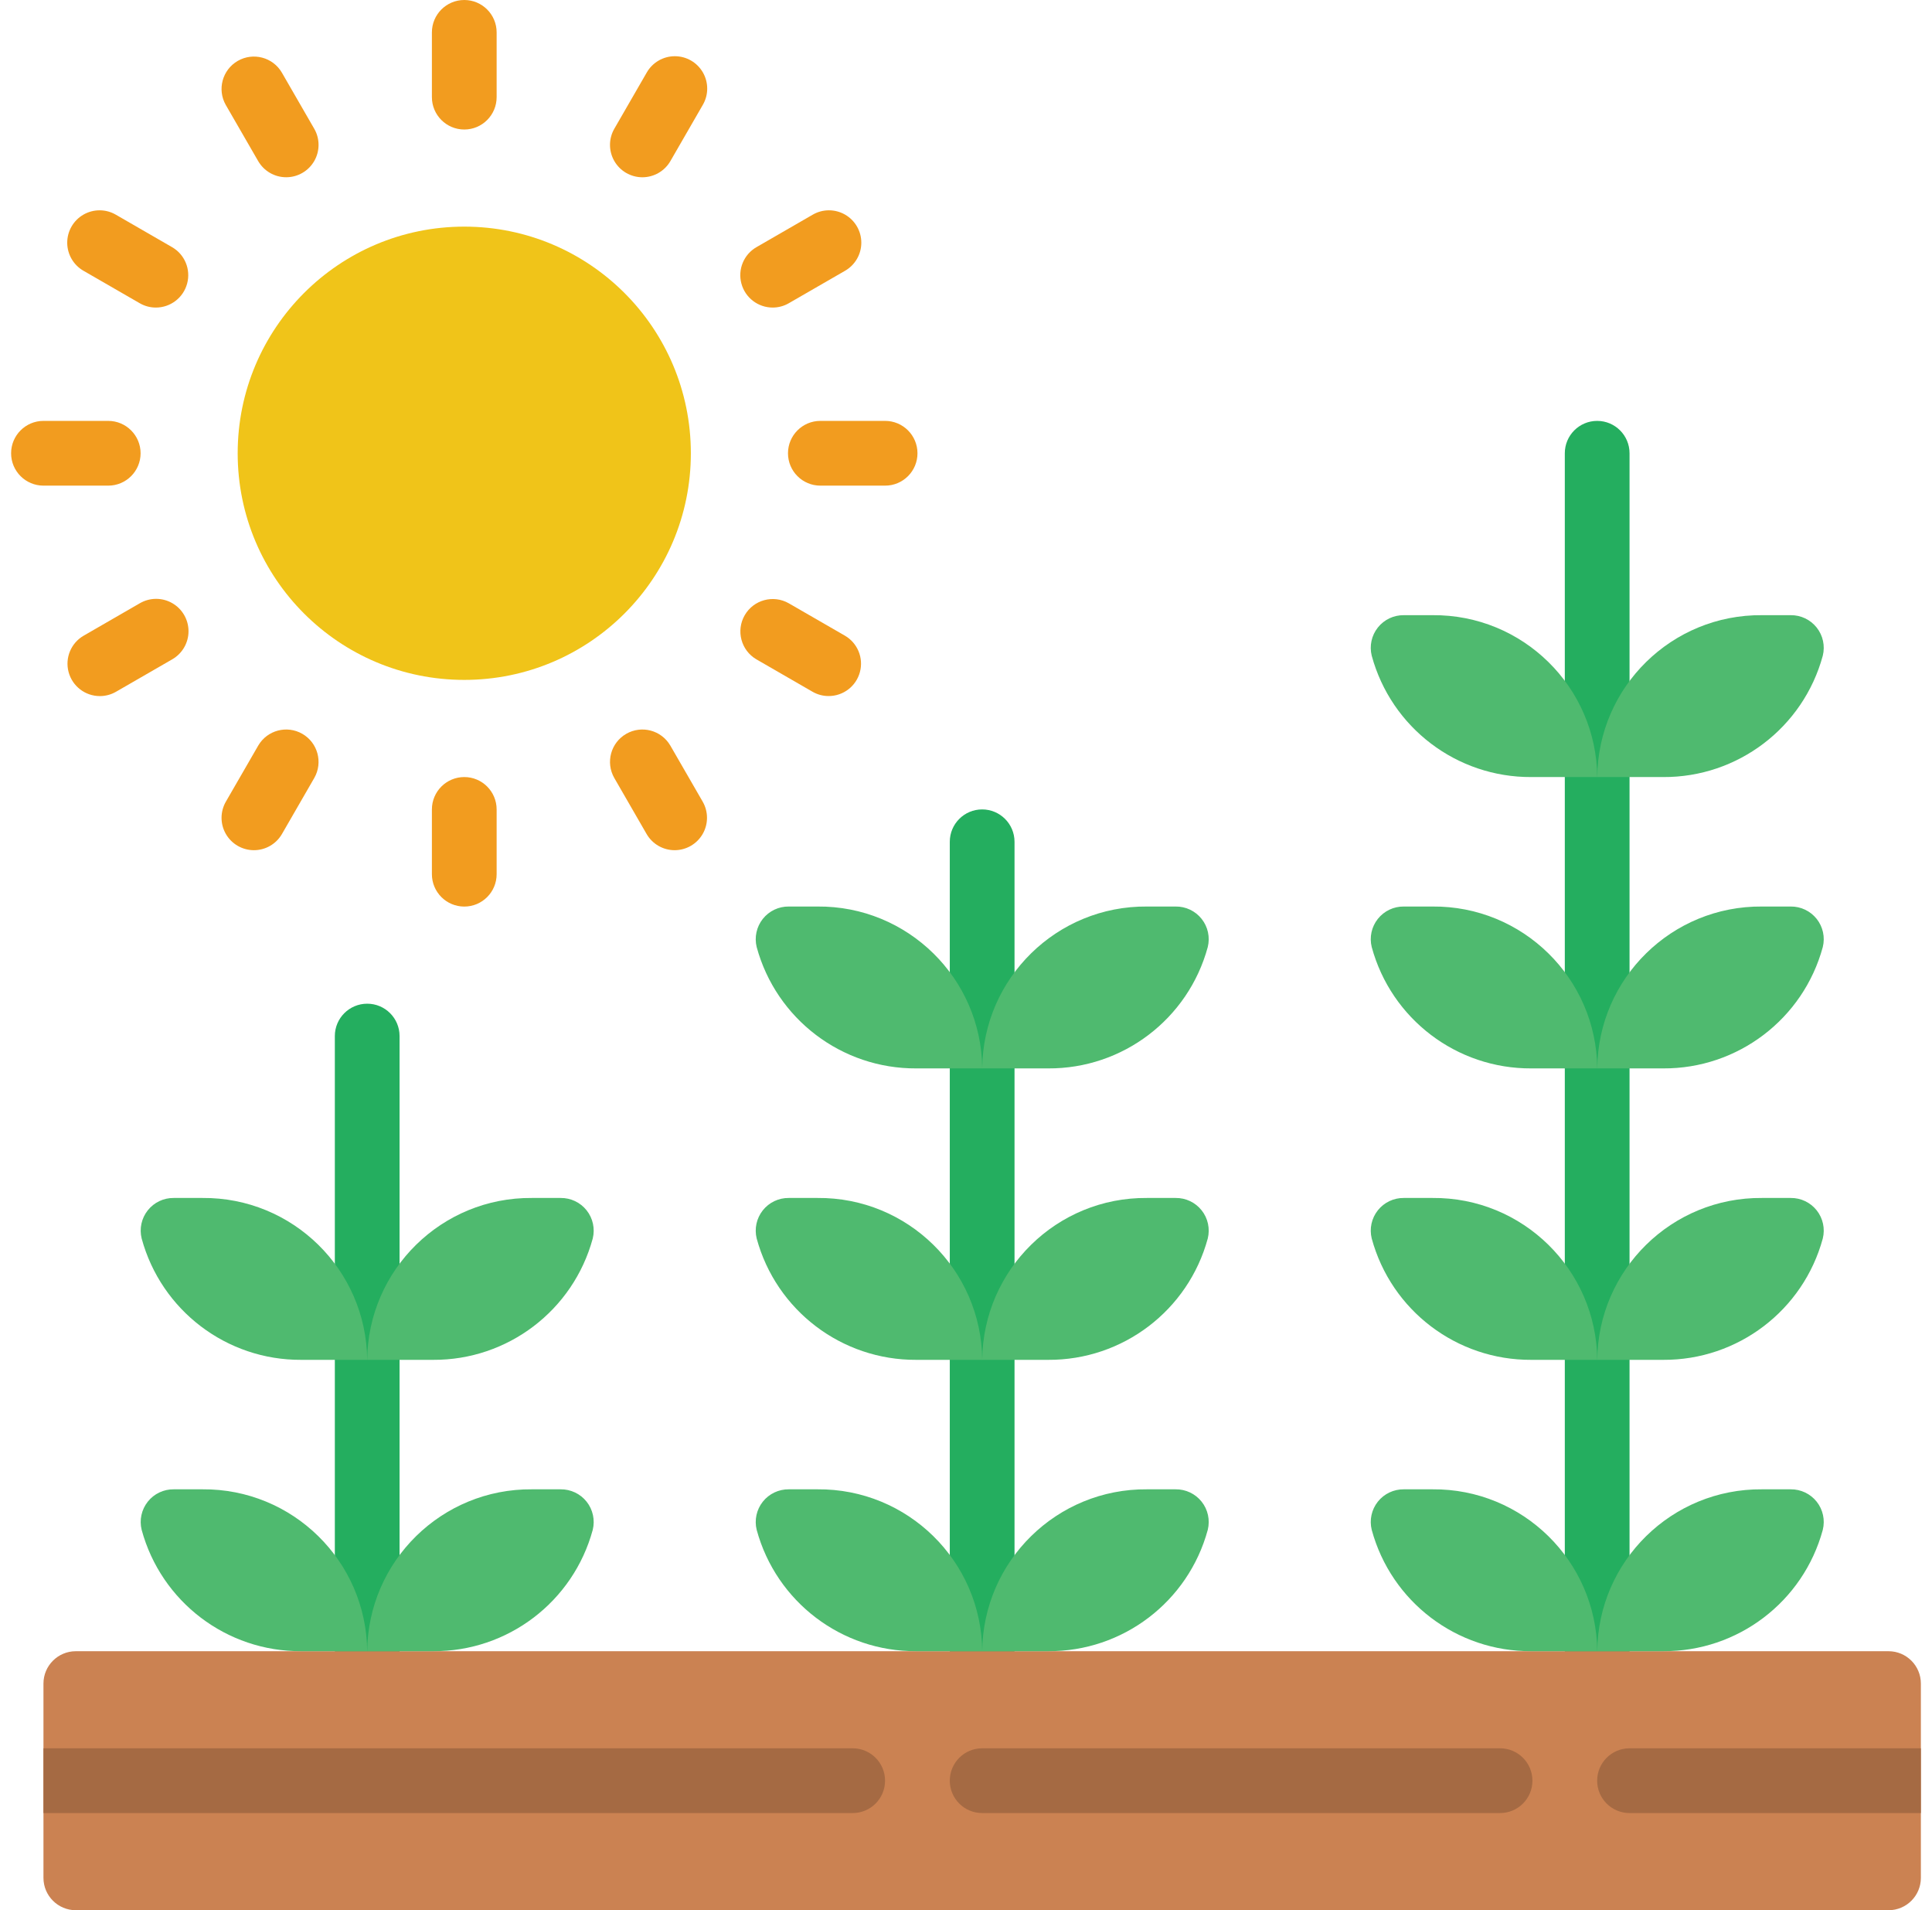
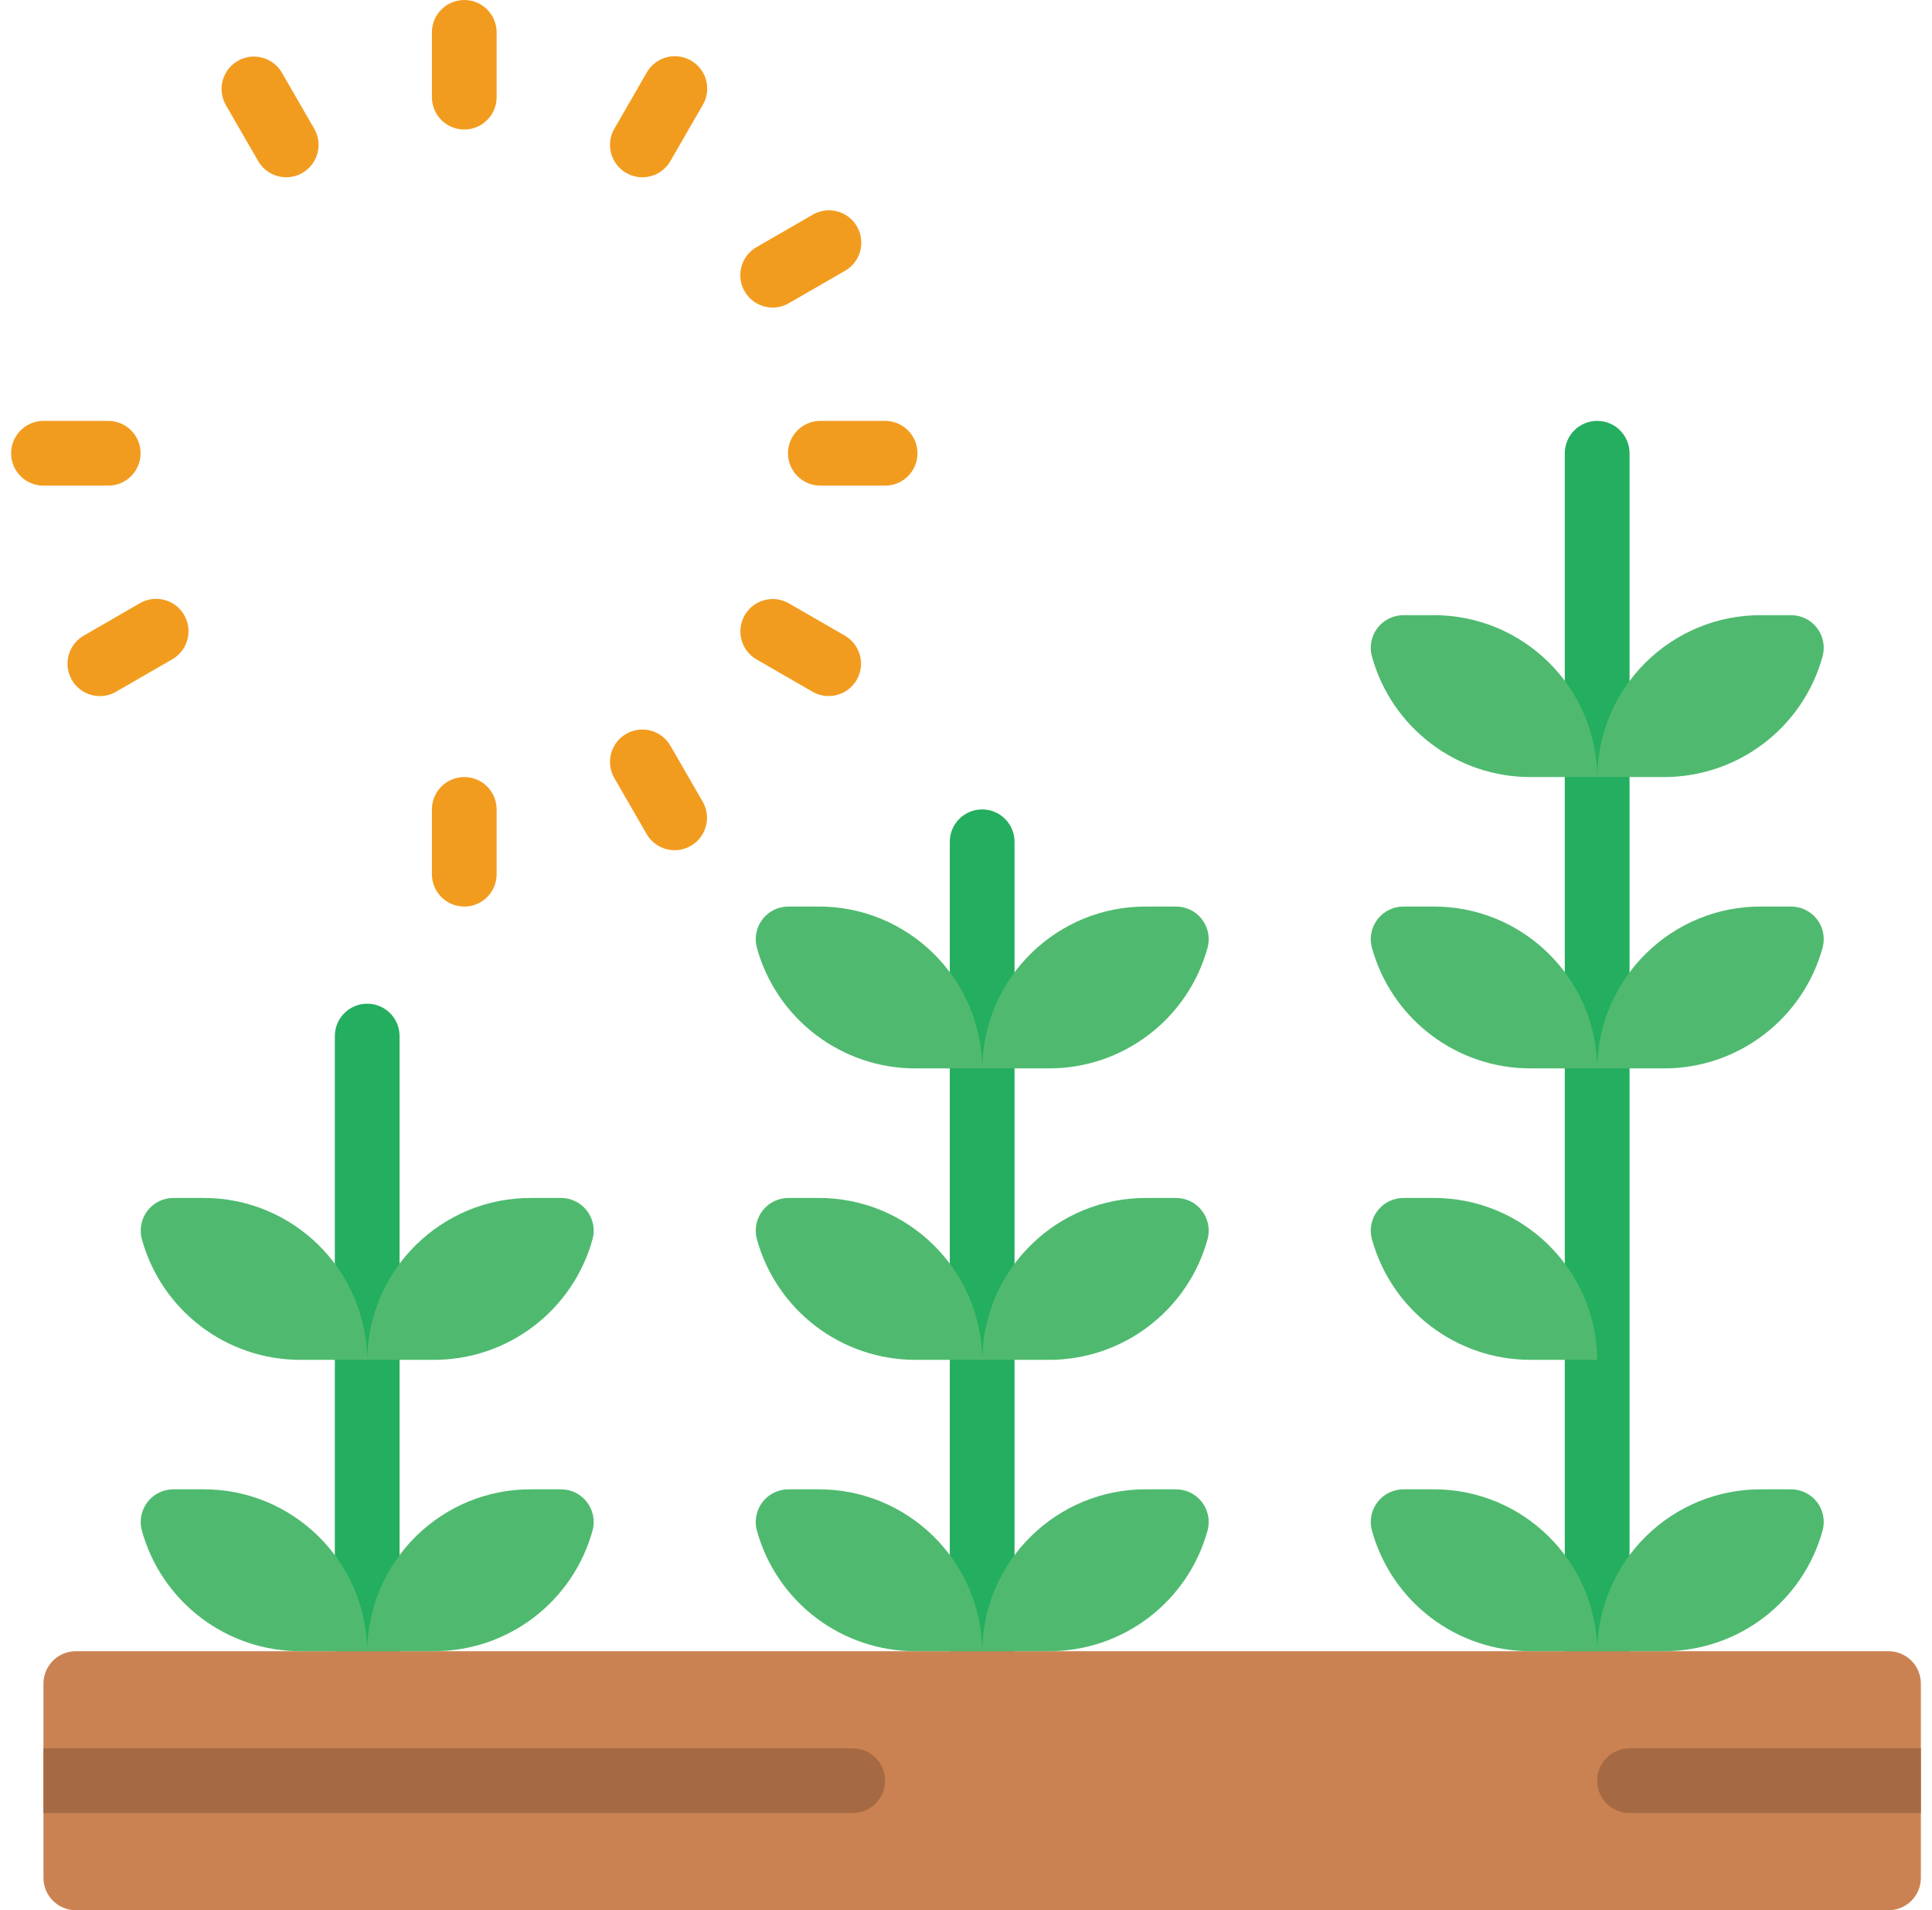
<svg xmlns="http://www.w3.org/2000/svg" width="87" height="86" viewBox="0 0 87 86" fill="none">
  <g clip-path="url(#clip0_9_691)">
    <path d="M44.227 75.797C43.422 75.797 42.77 75.145 42.77 74.34V37.899C42.77 37.094 43.422 36.441 44.227 36.441C45.032 36.441 45.685 37.094 45.685 37.899V74.34C45.685 75.145 45.032 75.797 44.227 75.797Z" fill="#24AE5F" />
    <path d="M16.536 75.798C15.731 75.798 15.078 75.145 15.078 74.34V46.645C15.078 45.84 15.731 45.188 16.536 45.188C17.341 45.188 17.993 45.84 17.993 46.645V74.34C17.993 75.145 17.341 75.798 16.536 75.798Z" fill="#24AE5F" />
    <path d="M71.922 75.797C71.117 75.797 70.465 75.144 70.465 74.339V20.407C70.465 19.602 71.117 18.949 71.922 18.949C72.728 18.949 73.38 19.602 73.38 20.407V74.339C73.38 75.144 72.728 75.797 71.922 75.797Z" fill="#24AE5F" />
    <path d="M85.042 74.34H3.415C2.61 74.34 1.957 74.992 1.957 75.797V84.543C1.957 85.348 2.61 86.001 3.415 86.001H85.042C85.847 86.001 86.499 85.348 86.499 84.543V75.797C86.499 74.992 85.847 74.34 85.042 74.34Z" fill="#CB8252" />
    <path d="M39.855 80.169C39.855 80.974 39.203 81.626 38.398 81.626H1.957V78.711H38.398C39.203 78.711 39.855 79.364 39.855 80.169Z" fill="#A56A43" />
-     <path d="M67.549 81.626H44.227C43.422 81.626 42.77 80.974 42.77 80.169C42.77 79.364 43.422 78.711 44.227 78.711H67.549C68.354 78.711 69.007 79.364 69.007 80.169C69.007 80.974 68.354 81.626 67.549 81.626Z" fill="#A56A43" />
    <path d="M86.498 78.711V81.626H73.379C72.575 81.626 71.922 80.974 71.922 80.169C71.922 79.364 72.575 78.711 73.379 78.711H86.498Z" fill="#A56A43" />
-     <path d="M20.907 30.61C26.542 30.61 31.11 26.042 31.11 20.407C31.11 14.771 26.542 10.203 20.907 10.203C15.271 10.203 10.703 14.771 10.703 20.407C10.703 26.042 15.271 30.61 20.907 30.61Z" fill="#F0C419" />
    <path d="M20.907 5.831C20.102 5.831 19.449 5.178 19.449 4.373V1.458C19.449 0.653 20.102 0 20.907 0C21.712 0 22.364 0.653 22.364 1.458V4.373C22.364 5.178 21.712 5.831 20.907 5.831Z" fill="#F29C1F" />
    <path d="M12.889 7.98C12.367 7.981 11.886 7.703 11.625 7.251L10.167 4.725C9.771 4.029 10.012 3.143 10.706 2.742C11.399 2.342 12.287 2.576 12.692 3.268L14.149 5.794C14.41 6.244 14.41 6.8 14.15 7.251C13.89 7.701 13.409 7.98 12.889 7.98Z" fill="#F29C1F" />
-     <path d="M7.019 13.847C6.763 13.847 6.512 13.78 6.291 13.651L3.765 12.194C3.31 11.935 3.029 11.453 3.027 10.93C3.026 10.406 3.305 9.923 3.759 9.662C4.213 9.402 4.771 9.404 5.222 9.669L7.748 11.127C8.32 11.456 8.598 12.129 8.427 12.766C8.257 13.403 7.679 13.846 7.019 13.847Z" fill="#F29C1F" />
    <path d="M4.873 21.864H1.958C1.153 21.864 0.5 21.212 0.5 20.407C0.5 19.602 1.153 18.949 1.958 18.949H4.873C5.678 18.949 6.331 19.602 6.331 20.407C6.331 21.212 5.678 21.864 4.873 21.864Z" fill="#F29C1F" />
    <path d="M4.497 31.339C3.837 31.339 3.26 30.895 3.089 30.258C2.918 29.621 3.197 28.949 3.768 28.619L6.294 27.161C6.745 26.897 7.304 26.894 7.757 27.155C8.211 27.415 8.49 27.899 8.489 28.422C8.488 28.945 8.206 29.427 7.752 29.686L5.226 31.143C5.004 31.272 4.753 31.339 4.497 31.339Z" fill="#F29C1F" />
-     <path d="M11.433 38.277C10.912 38.276 10.431 37.998 10.171 37.547C9.911 37.097 9.912 36.541 10.172 36.09L11.63 33.564C12.035 32.873 12.922 32.639 13.616 33.039C14.31 33.44 14.55 34.325 14.154 35.022L12.697 37.548C12.436 38 11.954 38.277 11.433 38.277Z" fill="#F29C1F" />
    <path d="M20.907 40.815C20.102 40.815 19.449 40.162 19.449 39.357V36.442C19.449 35.637 20.102 34.984 20.907 34.984C21.712 34.984 22.364 35.637 22.364 36.442V39.357C22.364 40.162 21.712 40.815 20.907 40.815Z" fill="#F29C1F" />
    <path d="M30.381 38.277C29.86 38.277 29.378 38 29.117 37.548L27.66 35.022C27.264 34.325 27.504 33.44 28.198 33.039C28.892 32.639 29.779 32.873 30.184 33.564L31.642 36.09C31.902 36.541 31.902 37.097 31.642 37.547C31.382 37.998 30.901 38.276 30.381 38.277Z" fill="#F29C1F" />
    <path d="M37.315 31.337C37.059 31.338 36.808 31.27 36.587 31.142L34.06 29.684C33.369 29.279 33.135 28.392 33.535 27.698C33.936 27.004 34.822 26.764 35.518 27.16L38.044 28.617C38.615 28.947 38.894 29.619 38.723 30.257C38.553 30.894 37.975 31.337 37.315 31.337Z" fill="#F29C1F" />
    <path d="M39.857 21.864H36.942C36.137 21.864 35.484 21.212 35.484 20.407C35.484 19.602 36.137 18.949 36.942 18.949H39.857C40.662 18.949 41.315 19.602 41.315 20.407C41.315 21.212 40.662 21.864 39.857 21.864Z" fill="#F29C1F" />
    <path d="M34.794 13.847C34.134 13.846 33.556 13.403 33.386 12.766C33.215 12.129 33.493 11.456 34.065 11.127L36.591 9.669C37.042 9.404 37.6 9.402 38.054 9.662C38.508 9.923 38.787 10.406 38.786 10.93C38.785 11.453 38.503 11.935 38.048 12.194L35.522 13.651C35.301 13.78 35.05 13.847 34.794 13.847Z" fill="#F29C1F" />
    <path d="M28.925 7.981C28.404 7.98 27.924 7.702 27.664 7.251C27.404 6.801 27.404 6.245 27.664 5.795L29.122 3.268C29.38 2.814 29.863 2.532 30.386 2.531C30.909 2.53 31.392 2.809 31.653 3.263C31.913 3.716 31.911 4.275 31.646 4.726L30.189 7.252C29.928 7.704 29.446 7.981 28.925 7.981Z" fill="#F29C1F" />
    <path d="M44.231 74.339H41.262C37.905 74.358 34.955 72.116 34.074 68.876C33.965 68.433 34.067 67.965 34.35 67.608C34.633 67.251 35.066 67.046 35.522 67.051H36.809C40.87 67.016 44.193 70.278 44.231 74.339Z" fill="#4FBA6F" />
    <path d="M52.94 67.051C53.395 67.046 53.828 67.251 54.111 67.608C54.395 67.965 54.496 68.433 54.387 68.876C53.507 72.116 50.557 74.358 47.2 74.339H44.23C44.269 70.278 47.591 67.016 51.653 67.051H52.94Z" fill="#4FBA6F" />
    <path d="M44.231 61.222H41.262C37.905 61.24 34.955 58.998 34.074 55.759C33.965 55.316 34.067 54.848 34.35 54.491C34.633 54.134 35.066 53.928 35.522 53.934H36.809C40.87 53.898 44.193 57.16 44.231 61.222Z" fill="#4FBA6F" />
    <path d="M52.94 53.934C53.395 53.928 53.828 54.134 54.111 54.491C54.395 54.848 54.496 55.316 54.387 55.759C53.507 58.998 50.557 61.24 47.2 61.222H44.23C44.269 57.16 47.591 53.898 51.653 53.934H52.94Z" fill="#4FBA6F" />
    <path d="M44.231 48.101H41.262C37.905 48.119 34.955 45.877 34.074 42.638C33.965 42.195 34.067 41.727 34.35 41.37C34.633 41.013 35.066 40.807 35.522 40.813H36.809C40.87 40.777 44.193 44.039 44.231 48.101Z" fill="#4FBA6F" />
    <path d="M52.94 40.813C53.395 40.807 53.828 41.013 54.111 41.37C54.395 41.727 54.496 42.195 54.387 42.638C53.507 45.877 50.557 48.119 47.2 48.101H44.23C44.269 44.039 47.591 40.777 51.653 40.813H52.94Z" fill="#4FBA6F" />
    <path d="M16.535 74.339H13.565C10.208 74.358 7.259 72.116 6.379 68.876C6.269 68.434 6.371 67.966 6.654 67.608C6.937 67.251 7.37 67.045 7.825 67.051H9.112C13.174 67.016 16.496 70.278 16.535 74.339Z" fill="#4FBA6F" />
    <path d="M25.244 67.051C25.7 67.046 26.133 67.251 26.416 67.608C26.699 67.965 26.801 68.433 26.692 68.876C25.811 72.116 22.861 74.358 19.504 74.339H16.535C16.574 70.278 19.896 67.016 23.957 67.051H25.244Z" fill="#4FBA6F" />
    <path d="M16.535 61.222H13.565C10.208 61.241 7.259 58.998 6.379 55.759C6.269 55.316 6.371 54.848 6.654 54.491C6.937 54.134 7.37 53.928 7.825 53.934H9.112C13.174 53.898 16.496 57.16 16.535 61.222Z" fill="#4FBA6F" />
    <path d="M25.244 53.934C25.7 53.928 26.133 54.134 26.416 54.491C26.699 54.848 26.801 55.316 26.692 55.759C25.811 58.998 22.861 61.24 19.504 61.222H16.535C16.574 57.16 19.896 53.898 23.957 53.934H25.244Z" fill="#4FBA6F" />
    <path d="M71.926 74.339H68.957C65.6 74.358 62.65 72.116 61.77 68.876C61.66 68.433 61.762 67.965 62.045 67.608C62.328 67.251 62.761 67.046 63.217 67.051H64.504C68.566 67.016 71.888 70.278 71.926 74.339Z" fill="#4FBA6F" />
    <path d="M80.635 67.051C81.091 67.046 81.523 67.251 81.807 67.608C82.09 67.965 82.192 68.433 82.082 68.876C81.202 72.116 78.252 74.358 74.895 74.339H71.926C71.964 70.278 75.286 67.016 79.348 67.051H80.635Z" fill="#4FBA6F" />
    <path d="M71.926 61.222H68.957C65.6 61.24 62.65 58.998 61.77 55.759C61.66 55.316 61.762 54.848 62.045 54.491C62.328 54.134 62.761 53.928 63.217 53.934H64.504C68.566 53.898 71.888 57.16 71.926 61.222Z" fill="#4FBA6F" />
-     <path d="M80.635 53.934C81.091 53.928 81.523 54.134 81.807 54.491C82.09 54.848 82.192 55.316 82.082 55.759C81.202 58.998 78.252 61.24 74.895 61.222H71.926C71.964 57.16 75.286 53.898 79.348 53.934H80.635Z" fill="#4FBA6F" />
    <path d="M71.926 48.101H68.957C65.6 48.119 62.65 45.877 61.77 42.638C61.66 42.195 61.762 41.727 62.045 41.37C62.328 41.013 62.761 40.807 63.217 40.813H64.504C68.566 40.777 71.888 44.039 71.926 48.101Z" fill="#4FBA6F" />
    <path d="M80.635 40.813C81.091 40.807 81.523 41.013 81.807 41.37C82.09 41.727 82.192 42.195 82.082 42.638C81.202 45.877 78.252 48.119 74.895 48.101H71.926C71.964 44.039 75.286 40.777 79.348 40.813H80.635Z" fill="#4FBA6F" />
    <path d="M71.926 34.984H68.957C65.6 35.002 62.65 32.76 61.77 29.521C61.66 29.078 61.762 28.61 62.045 28.253C62.328 27.896 62.761 27.69 63.217 27.696H64.504C68.566 27.66 71.888 30.922 71.926 34.984Z" fill="#4FBA6F" />
    <path d="M80.635 27.696C81.091 27.69 81.523 27.896 81.807 28.253C82.09 28.61 82.192 29.078 82.082 29.521C81.202 32.76 78.252 35.002 74.895 34.984H71.926C71.964 30.922 75.286 27.66 79.348 27.696H80.635Z" fill="#4FBA6F" />
  </g>
  <defs>
    <clipPath id="clip0_9_691">
      <rect width="86" height="86" fill="white" transform="translate(0.5)" />
    </clipPath>
  </defs>
</svg>